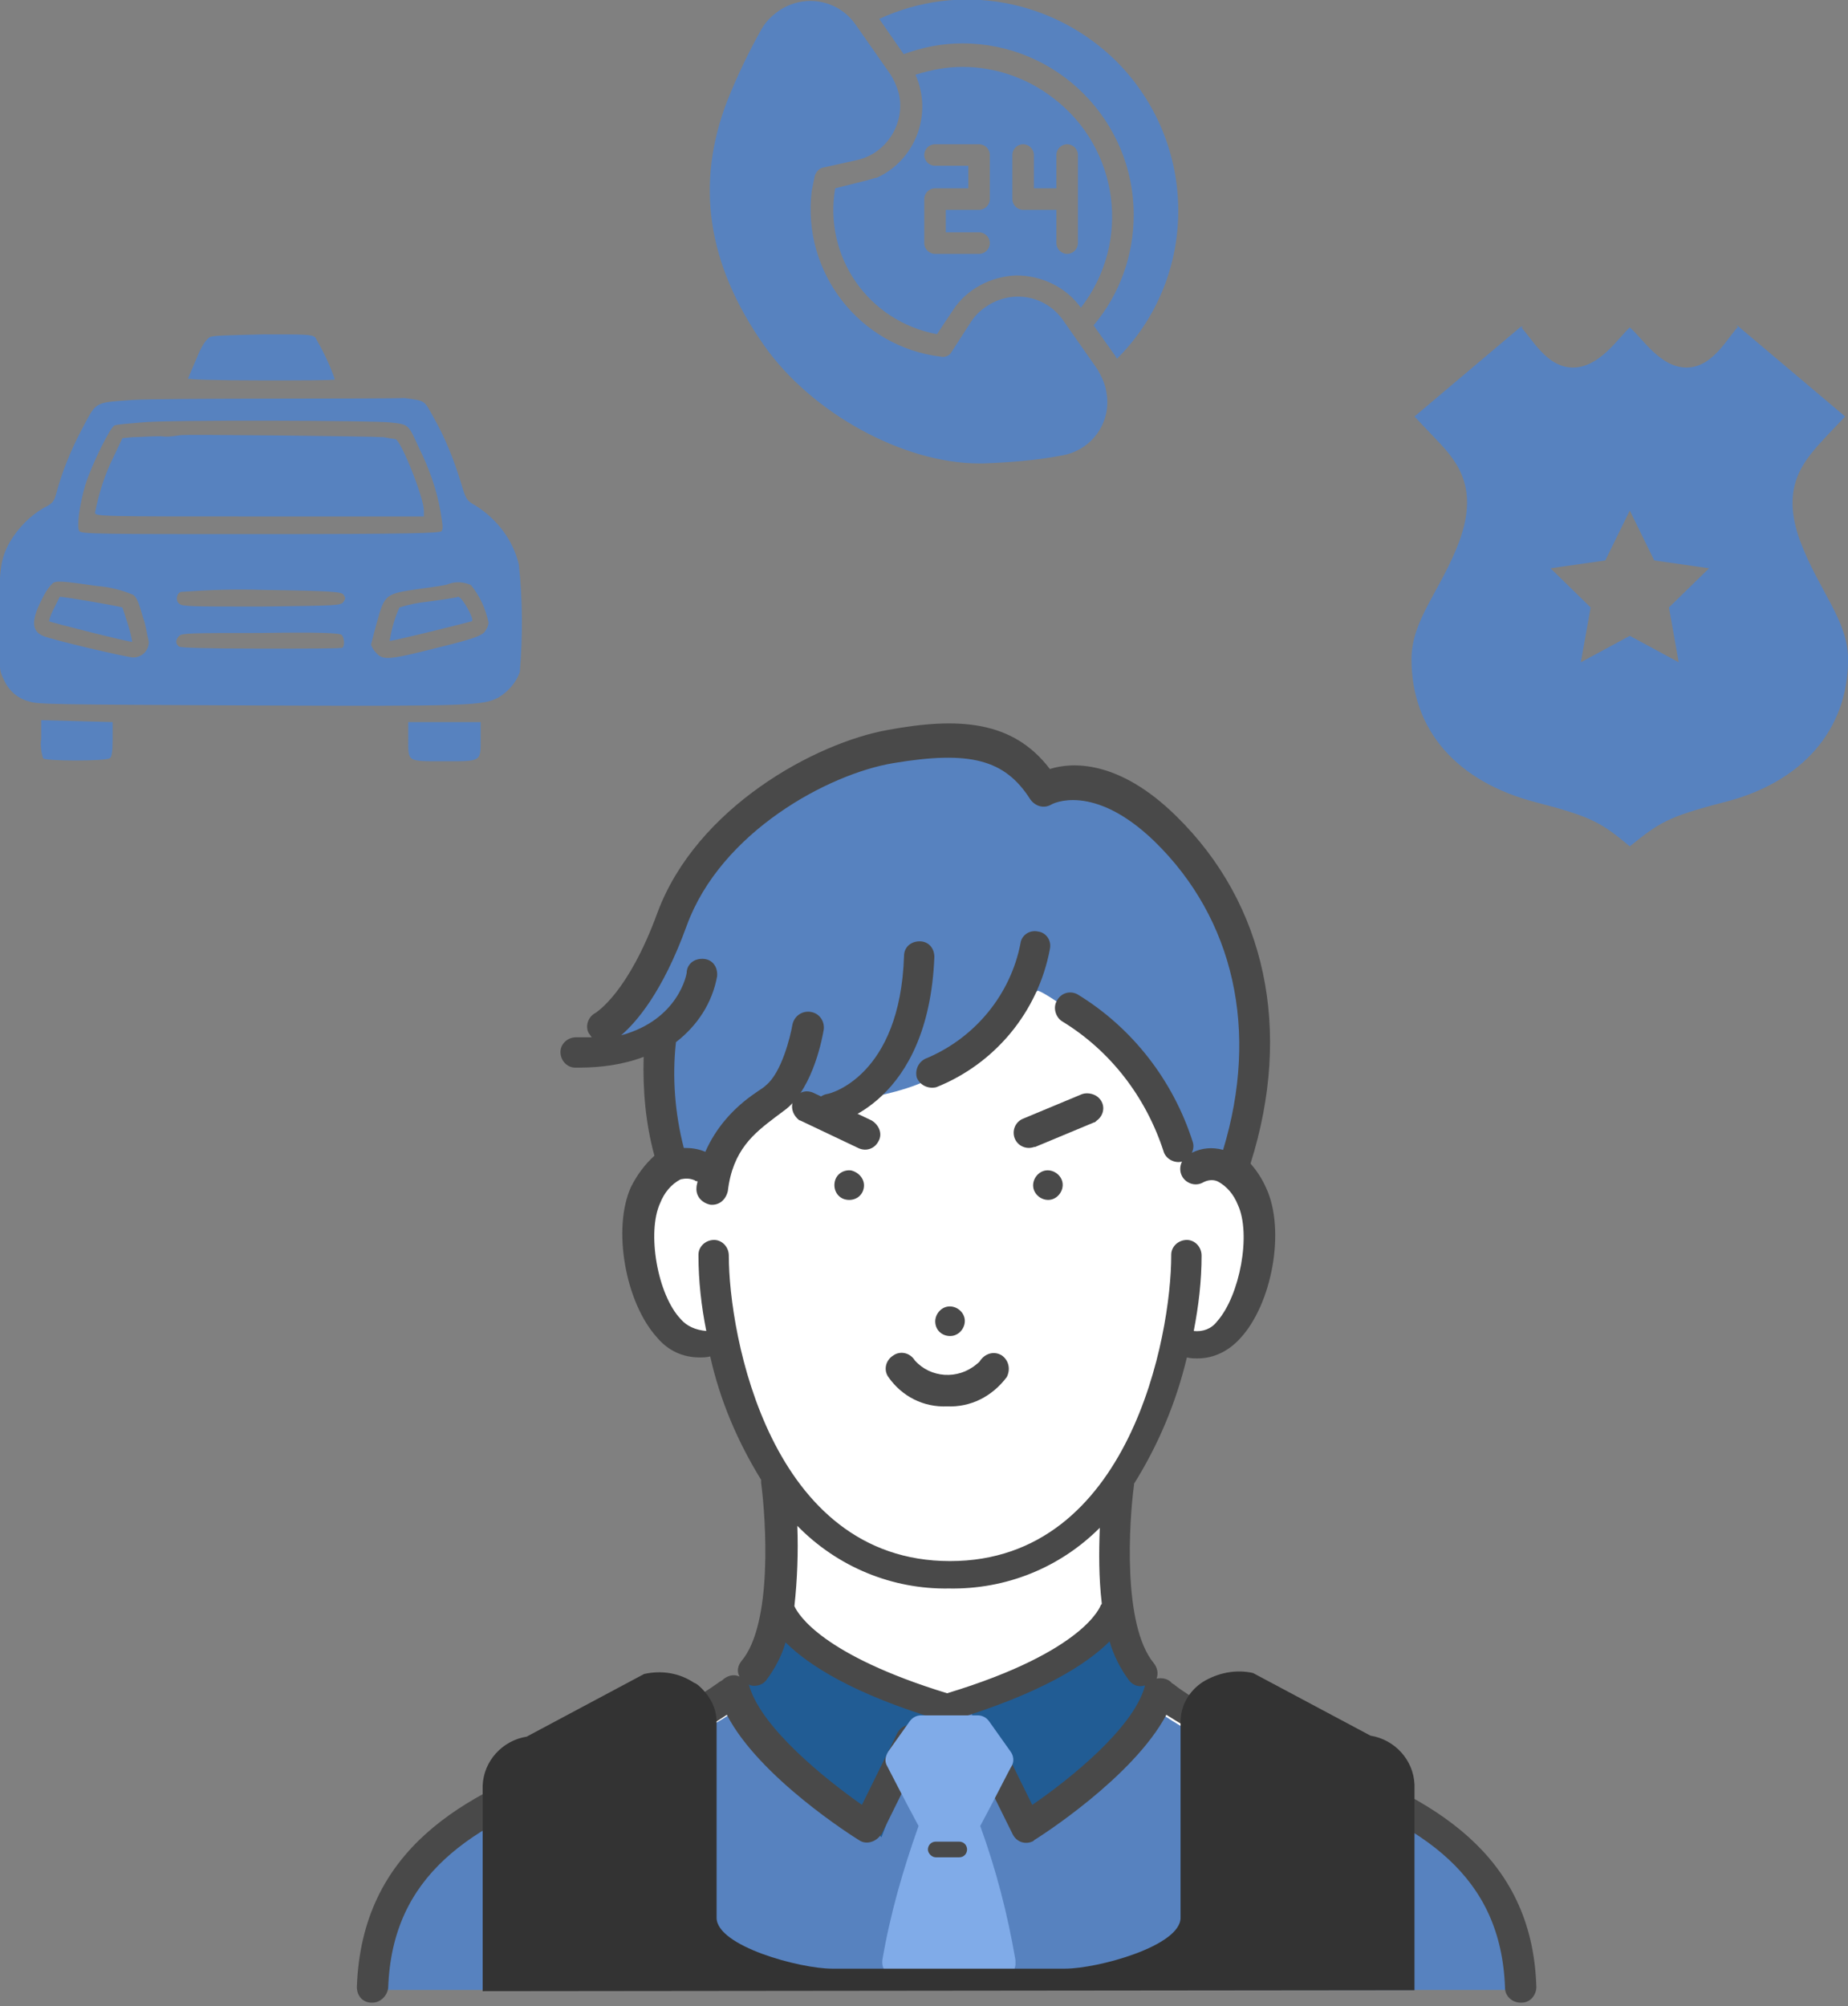
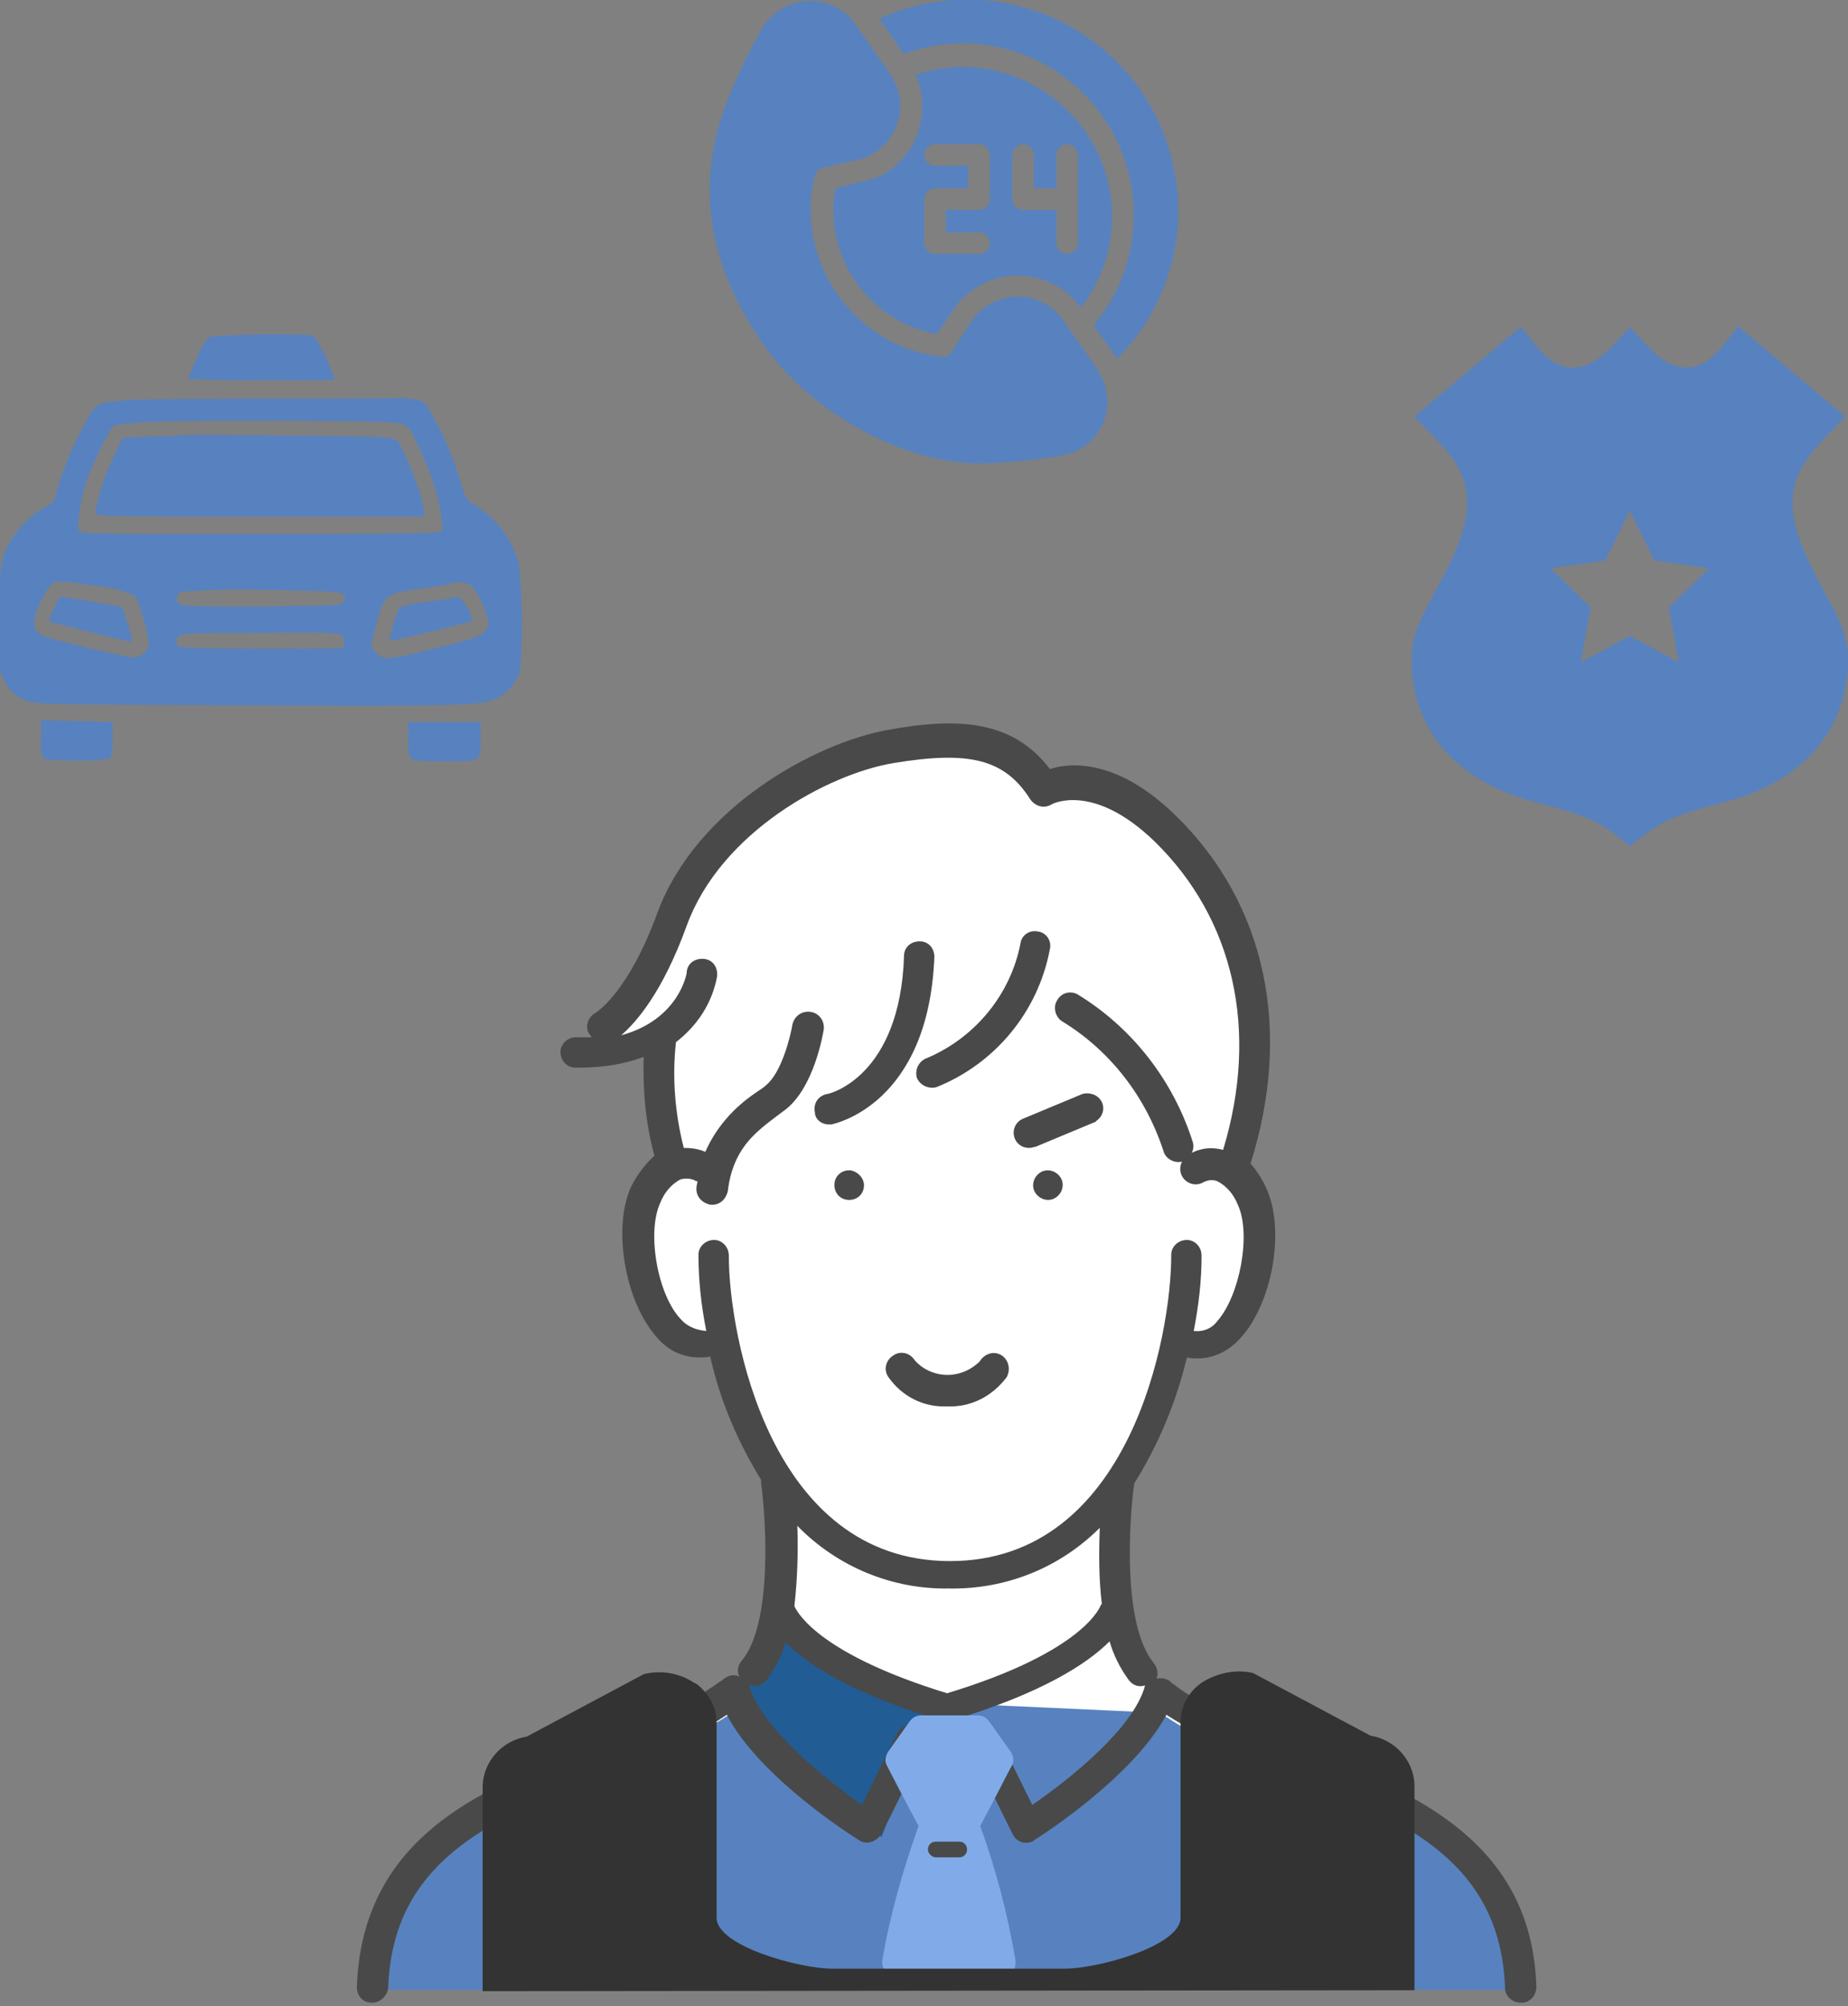
<svg xmlns="http://www.w3.org/2000/svg" xmlns:xlink="http://www.w3.org/1999/xlink" version="1.1" id="レイヤー_1" x="0px" y="0px" viewBox="0 0 188.8 204.9" style="enable-background:new 0 0 188.8 204.9;" xml:space="preserve">
  <rect x="0" y="0" width="188.8" height="204.9" fill="#808080" stroke="none" />
  <style type="text/css">
	.st0{fill:#FFFFFF;}
	.st1{fill:#5782BF;}
	.st2{clip-path:url(#SVGID_00000147207301706529670130000008772807766823193485_);}
	.st3{fill:#215C94;}
	.st4{fill:#494949;}
	.st5{clip-path:url(#SVGID_00000107549724423597772620000016447534785714166443_);}
	.st6{fill:#80ABE8;}
	.st7{fill:#333333;}
</style>
  <g id="グループ_150" transform="translate(5856.059 8951.544)">
    <path id="パス_398" class="st0" d="M-5700.7-8748.4H-5818c0,0-0.4-11.9,9.3-16.6c9.7-4.8,25.6-11,29.4-15.6   c3.7-4.6,2.5-19.8,2.5-19.8c-3.1-4.1-5-8.9-5.7-13.9c0,0-6.5,1.8-8.3-7.4s3.1-11,3.1-11s-1.8-4.9-1.1-13c-2.1,1.2-4.4,1.8-6.8,1.8   l1.1-2.8c0,0,4.1-4.3,7.6-12.6c3.5-8.4,26.8-25,37.3-11.6c0,0,5.8-3,14.2,5.3c8.4,8.3,8.8,25.1,4.8,33.6c0,0,4.1,2.1,3.1,8.5   s-4.1,10.1-8.7,9.2c0,0-1.5,8.2-5.7,14.2c0,0-1.8,16.7,4.3,21.5c6.1,4.8,21.6,9.7,28.7,14.5   C-5702.1-8759.2-5700.7-8748.4-5700.7-8748.4" />
    <path id="パス_399" class="st1" d="M-5737.5-8776.6c6.1,4.5,21.6,9.1,28.7,13.6c7.1,4.5,8.5,14.7,8.5,14.7h-117.4   c0,0-0.4-11.1,9.3-15.6c9.7-4.5,25.6-10.3,29.4-14.6" />
    <g id="グループ_149" transform="translate(24.643 2.447)">
      <g>
        <defs>
-           <rect id="SVGID_1_" x="-5819.5" y="-8877.4" width="66.5" height="43.4" />
-         </defs>
+           </defs>
        <clipPath id="SVGID_00000103246677349729597300000007809135507213098912_">
          <use xlink:href="#SVGID_1_" style="overflow:visible;" />
        </clipPath>
        <g id="グループ_149-2" transform="translate(0 0)" style="clip-path:url(#SVGID_00000103246677349729597300000007809135507213098912_);">
-           <path id="パス_432" class="st1" d="M-5755.4-8834.1c3.9-8.3,3.5-24.9-4.7-33.1s-14-5.2-14-5.2c-10.4-13.3-33.4,3.2-36.8,11.4      c-3.4,8.3-7.5,12.5-7.5,12.5l-1,2.7c2.4,0,4.7-0.6,6.7-1.7c-0.6,7.9,1.1,12.8,1.1,12.8l4.7-1.7l6.8-5.5h8.2c0,0,4.8-0.8,7-2.4      c2.2-1.6,10.2-8.5,10.2-8.5s0.2-0.1,2.4,1.4c2.2,1.5,12.2,14.2,12.2,14.2l2,2.3L-5755.4-8834.1z" />
-         </g>
+           </g>
      </g>
    </g>
    <path id="パス_400" class="st3" d="M-5781.1-8777.7l15.1,13.8l5.2-13.8l-15.2-7.7" />
-     <path id="パス_401" class="st3" d="M-5742.1-8785.6l-15.2,7.7l5.2,13.8l15.1-13.8" />
    <path id="パス_402" class="st4" d="M-5771.4-8836.7c0.1,0,0.2,0,0.3,0c0.4-0.1,9.9-2.1,10.5-17.1c0-0.9-0.6-1.6-1.5-1.6   c-0.9,0-1.6,0.6-1.6,1.5c-0.4,12.3-7.6,14.1-7.9,14.1c-0.9,0.2-1.4,1-1.2,1.9C-5772.8-8837.3-5772.2-8836.7-5771.4-8836.7" />
    <path id="パス_403" class="st4" d="M-5762.4-8841.5c0.3,0.8,1.2,1.2,2,1c0,0,0,0,0,0c6-2.4,10.4-7.7,11.6-14.1   c0.2-0.9-0.4-1.7-1.2-1.8c-0.9-0.2-1.7,0.4-1.8,1.2c-1,5.2-4.6,9.6-9.5,11.7C-5762.2-8843.2-5762.6-8842.3-5762.4-8841.5" />
    <path id="パス_404" class="st4" d="M-5721.1-8772c-9.9-3.6-15-7.4-15-7.5c-0.1,0-0.1-0.1-0.2-0.1c-0.4-0.5-1-0.6-1.6-0.5   c0.2-0.5,0.1-1.1-0.3-1.6c-3.2-3.9-2.5-14.5-2-18.2c0,0,0,0,0-0.1c2.5-4,4.3-8.3,5.4-12.9c0.4,0.1,0.7,0.1,1.1,0.1   c1.7,0,3.2-0.8,4.3-2c3.3-3.5,4.7-11.1,2.7-15.4c-0.4-0.9-0.9-1.7-1.6-2.5c4.3-13.6,1.6-26.5-7.6-35.5c-5.9-5.8-10.7-5.5-12.9-4.8   c-3.8-5-9.4-5.3-16.5-4c-7.4,1.3-19.6,7.9-23.6,18.7c-3,8.2-6.2,10.1-6.3,10.2c-0.8,0.4-1.1,1.4-0.7,2.1c0.1,0.1,0.2,0.3,0.3,0.4   c-0.4,0-0.9,0-1.3,0h-0.3c-0.9,0-1.6,0.7-1.6,1.5c0,0.9,0.7,1.6,1.5,1.6c0,0,0,0,0.1,0h0.3c2.2,0,4.5-0.3,6.6-1.1   c-0.1,3.4,0.2,6.8,1.1,10.1c-1,0.9-1.8,2-2.4,3.2c-1.9,4.2-0.6,11.8,2.7,15.4c1.1,1.3,2.6,2,4.3,2c0.4,0,0.7,0,1.1-0.1   c1,4.5,2.8,8.7,5.2,12.6c0,0.1,0,0.2,0,0.3c0.5,3.8,1.2,14.4-2,18.2c-0.4,0.5-0.5,1.1-0.2,1.6c-0.6-0.3-1.3-0.1-1.8,0.4   c-0.1,0-0.1,0.1-0.2,0.1c0,0-5.1,3.9-15,7.5c-11.2,4-21.6,9.6-22.1,23.7c0,0.9,0.6,1.6,1.5,1.6c0,0,0,0,0,0h0.1   c0.8,0,1.5-0.7,1.6-1.5c0.4-11.5,8.3-16.6,20-20.8c5.1-1.8,10.1-4.1,14.6-7.1c3.3,6.4,13,12.5,13.5,12.8c0.7,0.5,1.7,0.2,2.2-0.5   c0,0,0.1-0.1,0.1-0.1l4.4-8.9c0.4-0.8,0.1-1.7-0.7-2.1c-0.8-0.4-1.7-0.1-2.1,0.7l0,0l-3.6,7.3c-3.7-2.6-10.2-7.8-11.5-12.1   c0-0.1,0-0.1-0.1-0.2c0.6,0.3,1.4,0.1,1.8-0.4c0.9-1.2,1.6-2.5,2-3.9c2.3,2.3,6.9,5.3,16,8c0.3,0.1,0.6,0.1,0.9,0   c9.3-2.8,13.9-5.8,16.2-8.1c0.4,1.4,1.1,2.8,2,4c0.4,0.5,1,0.7,1.6,0.5c0,0,0,0.1,0,0.1c-1.2,4.3-7.7,9.5-11.5,12.1l-3.6-7.3   c-0.4-0.8-1.3-1.1-2.1-0.7c-0.8,0.4-1.1,1.3-0.7,2.1l4.4,8.9c0.4,0.8,1.3,1.1,2.1,0.7c0,0,0.1-0.1,0.1-0.1   c0.5-0.3,10.1-6.4,13.5-12.8c4.6,2.9,9.5,5.3,14.6,7.1c11.7,4.2,19.6,9.3,20,20.8c0,0.8,0.7,1.5,1.6,1.5h0.1c0.9,0,1.5-0.8,1.5-1.6   c0,0,0,0,0,0C-5699.5-8762.3-5709.9-8768-5721.1-8772 M-5786.5-8816.8c-2.4-2.5-3.5-8.9-2.1-11.9c0.4-1,1.1-1.9,2.1-2.4   c0.5-0.1,0.9-0.1,1.4,0.1c0.1,0.1,0.2,0.1,0.3,0.1c0,0.2-0.1,0.4-0.1,0.6c-0.1,0.9,0.5,1.6,1.4,1.8c0.9,0.1,1.6-0.5,1.8-1.4l0,0   c0.5-4.2,2.7-5.9,4.8-7.5c0.4-0.3,0.8-0.6,1.2-0.9c2.8-2.3,3.7-7.5,3.8-8.1c0.1-0.9-0.5-1.7-1.4-1.8c-0.8-0.1-1.6,0.4-1.8,1.3   c-0.2,1.2-1.1,4.9-2.7,6.2c-0.3,0.3-0.7,0.5-1.1,0.8c-2.2,1.5-4,3.5-5.1,6c-0.7-0.3-1.4-0.4-2.2-0.4c-0.9-3.5-1.2-7.2-0.8-10.8   c2.2-1.7,3.7-4,4.2-6.7c0.1-0.9-0.4-1.7-1.3-1.8c-0.9-0.1-1.7,0.4-1.8,1.3c0,0,0,0,0,0.1c0,0.1-0.8,4.8-6.7,6.4   c1.5-1.3,4.2-4.3,6.7-11.2c3.5-9.6,14.5-15.5,21.1-16.6c7.8-1.3,11.4-0.4,14,3.7c0.5,0.7,1.4,1,2.2,0.5c0,0,4.2-2.3,10.5,3.8   c8.1,7.9,10.7,19.3,7,31.5c-1.1-0.3-2.2-0.2-3.2,0.3c0.2-0.4,0.2-0.8,0.1-1.1c-2-6.3-6.2-11.7-11.8-15.1c-0.8-0.4-1.7-0.1-2.1,0.7   c-0.4,0.7-0.1,1.7,0.6,2.1c4.9,3,8.5,7.7,10.3,13.2c0.2,0.8,1.1,1.3,1.9,1.1c-0.4,0.8-0.1,1.7,0.6,2.1c0.5,0.3,1.1,0.3,1.6,0   c0.4-0.2,0.9-0.3,1.4-0.1c1,0.5,1.7,1.4,2.1,2.4c1.4,3,0.2,9.3-2.1,11.9c-0.6,0.8-1.5,1.1-2.4,1c0.5-2.6,0.8-5.1,0.8-7.7   c0-0.9-0.7-1.6-1.5-1.6c-0.9,0-1.6,0.7-1.6,1.5c0,0,0,0.1,0,0.1c0,8.1-4.2,31.2-22.6,31.2s-22.6-23.1-22.6-31.2   c0-0.9-0.7-1.6-1.5-1.6c-0.9,0-1.6,0.7-1.6,1.5c0,0,0,0.1,0,0.1c0,2.6,0.3,5.2,0.8,7.7C-5785-8815.7-5785.9-8816.1-5786.5-8816.8    M-5743.6-8787.6c0,0-1.5,4.7-15.7,9c-12.7-3.9-15.2-8-15.6-8.9c0.3-2.7,0.4-5.5,0.3-8.2c4.1,4.2,9.7,6.5,15.5,6.4   c5.8,0.1,11.3-2.1,15.4-6.2c-0.1,2.6-0.1,5.1,0.2,7.7C-5743.5-8787.7-5743.5-8787.7-5743.6-8787.6" />
    <path id="パス_406" class="st4" d="M-5759.3-8807.9c-2.4,0.1-4.6-1-6-3c-0.5-0.7-0.3-1.7,0.5-2.2c0.7-0.5,1.7-0.3,2.2,0.5l0,0   c1.6,1.8,4.4,2,6.3,0.4c0.1-0.1,0.3-0.2,0.4-0.4c0.5-0.7,1.4-1,2.2-0.5c0.7,0.5,0.9,1.4,0.5,2.2   C-5754.7-8808.9-5756.9-8807.8-5759.3-8807.9" />
    <path id="パス_407" class="st4" d="M-5749.2-8832c-0.8,0.1-1.4,0.9-1.3,1.7c0.1,0.8,0.9,1.4,1.7,1.3c0.8-0.1,1.4-0.9,1.3-1.7   c0,0,0,0,0,0C-5747.6-8831.5-5748.4-8832.1-5749.2-8832" />
-     <path id="パス_408" class="st4" d="M-5758.8-8815.1c0.8-0.1,1.4-0.9,1.3-1.7c-0.1-0.8-0.9-1.4-1.7-1.3c-0.8,0.1-1.4,0.9-1.3,1.7   c0,0,0,0,0,0C-5760.4-8815.5-5759.6-8815-5758.8-8815.1C-5758.8-8815.1-5758.8-8815.1-5758.8-8815.1" />
    <path id="パス_409" class="st4" d="M-5769.1-8832c-0.8-0.1-1.6,0.4-1.7,1.3c-0.1,0.8,0.4,1.6,1.3,1.7c0.8,0.1,1.6-0.4,1.7-1.3   c0,0,0,0,0,0C-5767.7-8831.1-5768.3-8831.8-5769.1-8832C-5769.1-8832-5769.1-8832-5769.1-8832" />
    <path id="パス_410" class="st4" d="M-5745.5-8839.8l-6,2.5c-0.8,0.3-1.2,1.2-0.9,2c0.3,0.8,1.2,1.2,2,0.9c0,0,0,0,0.1,0l6-2.5   c0.1,0,0.2-0.1,0.3-0.2c0.7-0.5,0.9-1.5,0.3-2.2C-5744.1-8839.8-5744.9-8840-5745.5-8839.8" />
-     <path id="パス_411" class="st4" d="M-5767-8837.1l-5.9-2.8c-0.8-0.4-1.7-0.1-2.1,0.7c-0.3,0.7-0.1,1.4,0.4,1.9   c0.1,0.1,0.2,0.2,0.3,0.2l5.9,2.8c0.8,0.4,1.7,0.1,2.1-0.7C-5765.9-8835.7-5766.2-8836.6-5767-8837.1   C-5767-8837.1-5767-8837.1-5767-8837.1" />
  </g>
  <g id="グループ_148" transform="translate(5909.445 9052.599)">
    <g>
      <defs>
        <rect id="SVGID_00000003825558170840723850000009271721260731482289_" x="-5819.5" y="-8877.4" width="13.8" height="26.8" />
      </defs>
      <clipPath id="SVGID_00000022560572208973081630000006554466867284750781_">
        <use xlink:href="#SVGID_00000003825558170840723850000009271721260731482289_" style="overflow:visible;" />
      </clipPath>
      <g id="グループ_147" transform="translate(0)" style="clip-path:url(#SVGID_00000022560572208973081630000006554466867284750781_);">
        <path id="パス_431" class="st6" d="M-5805.7-8852.4c-0.8-4.7-2-9.3-3.6-13.7c1.3-2.4,3.1-6,3.2-6.1c0.3-0.5,0.2-1.1-0.1-1.5     l-2.2-3.1c-0.3-0.4-0.7-0.6-1.2-0.6h-5.7c-0.5,0-0.9,0.2-1.2,0.6l-2.2,3.1c-0.3,0.5-0.4,1-0.1,1.5c0,0,1.9,3.7,3.2,6.1     c-1.6,4.5-2.9,9-3.7,13.7c-0.1,0.8,0.4,1.6,1.3,1.8c0.1,0,0.1,0,0.2,0h10.8c0.4,0,0.9-0.2,1.1-0.6     C-5805.8-8851.5-5805.6-8852-5805.7-8852.4" />
      </g>
    </g>
  </g>
  <path id="パス_405" class="st4" d="M98,188.1h-2.4c-0.5,0-0.8,0.4-0.8,0.8s0.4,0.8,0.8,0.8l0,0H98c0.5,0,0.8-0.4,0.8-0.8  S98.5,188.1,98,188.1" />
  <g id="noun-24-hours-5002730" transform="translate(5892.126 8877.432)">
    <path id="パス_377" class="st1" d="M-5792.1-8830.1h0.4c2.7-0.1,5.4-0.3,8-0.8c3.1-0.5,5.2-3.4,4.6-6.5c-0.1-0.8-0.5-1.6-0.9-2.3   l-3.5-5c-1.8-2.6-5.3-3.2-7.9-1.4c-0.6,0.4-1.1,0.9-1.5,1.5l-2,3.1c-0.2,0.4-0.7,0.6-1.1,0.5c-8.3-1-14.2-8.6-13.2-16.9   c0.1-0.5,0.2-1,0.3-1.5c0.1-0.4,0.4-0.8,0.8-0.9l3.6-0.8c3-0.7,4.9-3.8,4.2-6.8c-0.2-0.7-0.5-1.4-0.9-2l-3.5-5   c-1.8-2.6-5.3-3.2-7.9-1.4c-0.7,0.5-1.3,1.1-1.7,1.8c-1.3,2.3-2.5,4.8-3.5,7.3c-3.3,8.5-2.1,16.7,3.7,25   C-5809.2-8835.2-5799.8-8830.1-5792.1-8830.1z" />
    <path id="パス_378" class="st1" d="M-5804-8858.9l-2.8,0.7c-1.2,7,3.4,13.6,10.4,14.9l1.6-2.4c1.4-2.2,3.9-3.5,6.5-3.6h0   c2.6,0,5.1,1.2,6.6,3.3c5.2-6.7,3.9-16.3-2.8-21.4c-2.7-2.1-6-3.2-9.3-3.2c-1.6,0-3.2,0.3-4.8,0.8c1.8,4,0,8.7-3.9,10.5   C-5803-8859.2-5803.5-8859-5804-8858.9z M-5788.7-8861.6c0-0.6,0.5-1.1,1.1-1.1c0.6,0,1.1,0.5,1.1,1.1v3.4h2.3v-3.4   c0-0.6,0.5-1.1,1.1-1.1s1.1,0.5,1.1,1.1v9c0,0.6-0.5,1.1-1.1,1.1s-1.1-0.5-1.1-1.1v-3.4h-3.4c-0.6,0-1.1-0.5-1.1-1.1l0,0   L-5788.7-8861.6z M-5797.7-8857.1c0-0.6,0.5-1.1,1.1-1.1l0,0h3.4v-2.3h-3.4c-0.6,0-1.1-0.5-1.1-1.1s0.5-1.1,1.1-1.1h4.5   c0.6,0,1.1,0.5,1.1,1.1l0,0v4.5c0,0.6-0.5,1.1-1.1,1.1l0,0h-3.4v2.3h3.4c0.6,0,1.1,0.5,1.1,1.1s-0.5,1.1-1.1,1.1l0,0h-4.5   c-0.6,0-1.1-0.5-1.1-1.1c0,0,0,0,0,0V-8857.1z" />
    <path id="パス_379" class="st1" d="M-5778-8840.8c8.4-8.4,8.3-22-0.1-30.4c-6.4-6.3-16-8.1-24.2-4.3l2.5,3.6   c1.9-0.7,3.9-1.1,6-1.1c9.7,0,17.5,7.9,17.5,17.5c0,4.1-1.4,8.1-4.1,11.3l2.2,3.1C-5778.1-8840.9-5778.1-8840.9-5778-8840.8z" />
  </g>
  <g id="noun-police-badge-1901809" transform="translate(5963.706 8910.842)">
    <g id="グループ_133" transform="translate(0 0)">
      <path id="パス_380" class="st1" d="M-5779.8-8855.6c-2.1-5.7,0.5-8.3,2.7-10.7l1.9-2l-10.9-9.2l0,0c0,0-0.1-0.1-0.1-0.1    c0,0-0.1,0.1-0.1,0.1h0.2c-1.1,1.1-2.6,4.2-5.3,4.2c-2.7,0-4.5-3-5.8-4.1v0c0,0,0,0,0,0c0,0,0,0,0,0v0c-1.2,1.1-3.1,4.1-5.8,4.1    s-4.2-3-5.3-4.1h0.2c0,0-0.1-0.1-0.1-0.1c0,0-0.1,0-0.1,0.1c0,0,0,0,0-0.1l-10.9,9.2l1.9,2c2.2,2.3,4.8,4.9,2.7,10.7    c-1.9,5.1-4.9,8-4.9,12.1c0,7.2,4.6,12.5,12.7,14.6c5.8,1.5,6.7,2.1,9.6,4.5c0,0,0,0,0,0c0,0,0,0,0,0c3-2.4,3.8-3,9.6-4.5    c8-2,12.7-7.4,12.7-14.6C-5774.9-8847.5-5777.9-8850.5-5779.8-8855.6z M-5792.2-8843.2l-5-2.7l-5,2.7l1-5.6l-4.1-4l5.6-0.8    l2.5-5.1l2.5,5.1l5.6,0.8l-4.1,4L-5792.2-8843.2z" />
    </g>
  </g>
  <g id="noun-car-5004236" transform="translate(5819.507 8911.652)">
    <path id="パス_423" class="st1" d="M-5798.1-8877.2c-0.3,0.2-0.8,0.8-1.3,2.1c-0.3,0.7-0.6,1.4-0.9,2.1c0,0.1,2.6,0.2,7.5,0.2   c4.1,0,7.5,0,7.5-0.1c-0.5-1.5-1.2-2.9-2-4.3c-0.4-0.3-0.9-0.3-5.3-0.3C-5796.2-8877.4-5797.8-8877.4-5798.1-8877.2z" />
    <path id="パス_424" class="st1" d="M-5806-8870.8c-4,0.3-3.6,0.1-5.2,3.1c-1.1,2.1-2,4.3-2.6,6.6c-0.2,0.7-0.4,0.9-1.2,1.3   c-1.4,0.8-2.6,2-3.5,3.5c-1,1.8-1.1,2.9-1.1,8.2c0,4.8,0,4.9,0.5,5.9c0.5,1.1,1.4,1.9,2.6,2.2c0.8,0.3,2.7,0.3,22.7,0.4   c22.7,0.1,23.6,0,25.2-0.8c1-0.6,1.8-1.5,2.2-2.6c0.3-3.7,0.3-7.3-0.1-11c-0.6-2.5-2.2-4.6-4.4-6c-0.9-0.5-1-0.6-1.5-2.3   c-0.7-2.3-1.6-4.6-2.8-6.7c-1-1.8-0.8-1.7-3-2C-5779.6-8870.9-5803.2-8871-5806-8870.8z M-5779.6-8868.5c1.9,0.2,1.8,0.2,2.9,2.6   c1,2,1.8,4.2,2.2,6.5c0.2,1.3,0.3,1.7,0.1,2c-0.2,0.2-3,0.3-18.5,0.3c-16,0-18.3,0-18.5-0.3c-0.3-0.4,0-2.6,0.6-4.7   c0.7-2.2,2.6-6,3-6.1c0.2-0.1,1.5-0.2,2.7-0.3C-5802.4-8868.8-5781-8868.7-5779.6-8868.5L-5779.6-8868.5z M-5809.6-8851.8   c1.3,0.1,2.5,0.4,3.7,0.9c0.4,0.3,0.6,0.9,1,2.3c0.3,0.8,0.4,1.7,0.6,2.5c0,0.9-0.7,1.6-1.6,1.6c-0.6,0-8.3-1.8-9.2-2.2   c-1.2-0.5-1.2-1.6-0.2-3.6c0.3-0.6,0.6-1.2,1.1-1.7C-5813.9-8852.4-5813.1-8852.3-5809.6-8851.8z M-5771.4-8851.9   c0.9,1.1,1.5,2.4,1.8,3.8c0,0.4-0.2,0.7-0.4,1c-0.4,0.4-1.1,0.7-4.8,1.6c-5.1,1.3-5.6,1.3-6.3,0.5c-0.2-0.2-0.4-0.5-0.5-0.8   c0.2-0.8,0.4-1.6,0.6-2.3c0.8-2.9,0.9-2.9,4.3-3.4c1.5-0.2,2.9-0.4,3-0.5C-5772.9-8852.3-5772.1-8852.2-5771.4-8851.9   L-5771.4-8851.9z M-5784.4-8850.9c0.2,0.3,0.2,0.4,0,0.7c-0.3,0.4-0.4,0.4-8.4,0.5c-7.3,0-8.1,0-8.4-0.3c-0.3-0.2-0.3-0.7-0.1-1   c0.1-0.1,0.2-0.2,0.3-0.2c2.8-0.2,5.6-0.3,8.4-0.2C-5785.4-8851.3-5784.6-8851.2-5784.4-8850.9L-5784.4-8850.9z M-5784.6-8846.8   c0.3,0.3,0.3,1.1,0.1,1.3c-0.1,0.1-3.9,0.1-8.3,0.1c-5.8,0-8.2-0.1-8.4-0.2c-0.4-0.3-0.4-0.7,0-1.1c0.3-0.3,1.3-0.3,8.3-0.3   C-5786.9-8847.1-5784.8-8847-5784.6-8846.8L-5784.6-8846.8z" />
    <path id="パス_425" class="st1" d="M-5801.1-8867.2c-0.7,0.1-1.3,0.2-2,0.1c-1,0-2.3,0.1-2.9,0.1l-1,0.1l-0.9,1.9   c-0.9,1.8-1.5,3.7-1.9,5.7c0,0.4,0.5,0.4,16.8,0.4h16.8v-0.6c0-1.3-2.3-7.1-2.9-7.3c-0.1,0-0.7-0.1-1.2-0.2   C-5781.6-8867.1-5801-8867.3-5801.1-8867.2z" />
    <path id="パス_426" class="st1" d="M-5814-8849.5c-0.2,0.4-0.4,0.8-0.5,1.3c0.1,0.1,8.4,2.2,8.5,2.1c-0.2-1.2-0.6-2.3-1-3.5   c-0.1-0.1-5.9-1.1-6.4-1.1C-5813.6-8850.3-5813.8-8849.9-5814-8849.5z" />
    <path id="パス_427" class="st1" d="M-5775.8-8850.2c-1,0.1-2,0.3-2.9,0.6c-0.5,1.1-0.8,2.2-1,3.4c0.1,0.1,8.1-1.9,8.4-2   c0.3-0.2-1-2.5-1.4-2.5C-5772.9-8850.6-5774.3-8850.4-5775.8-8850.2z" />
    <path id="パス_428" class="st1" d="M-5815.3-8836.2c-0.1,0.7,0,1.4,0.2,2c0.3,0.3,6.3,0.3,6.8,0c0.2-0.1,0.3-0.6,0.3-1.9v-1.8   l-3.7-0.1l-3.6-0.1V-8836.2z" />
    <path id="パス_429" class="st1" d="M-5777.8-8836.3c0,2.5-0.2,2.4,3.6,2.4c3.9,0,3.8,0.1,3.8-2.3v-1.7h-7.4V-8836.3z" />
  </g>
  <g id="グループ_145" transform="translate(5868.911 9048.073)">
    <g id="グループ_146" transform="translate(0 0)">
      <path id="パス_430" class="st7" d="M-5724.4-8844.8v-21c-0.1-2.5-2-4.6-4.5-5l-12-6.4c-1.8-0.4-3.6,0-5.1,0.9    c-1.4,0.9-2.3,2.4-2.3,4.1v20c0,2.9-8.5,5.2-11.8,5.2h-23.8c-3.3,0-11.8-2.3-11.8-5.2v-20c0-1.3-0.6-2.5-1.5-3.4    c-0.2-0.2-0.5-0.5-0.8-0.6c-1.5-1-3.3-1.3-5.1-0.9l-12,6.4c-2.5,0.4-4.4,2.5-4.5,5v21" />
    </g>
  </g>
</svg>